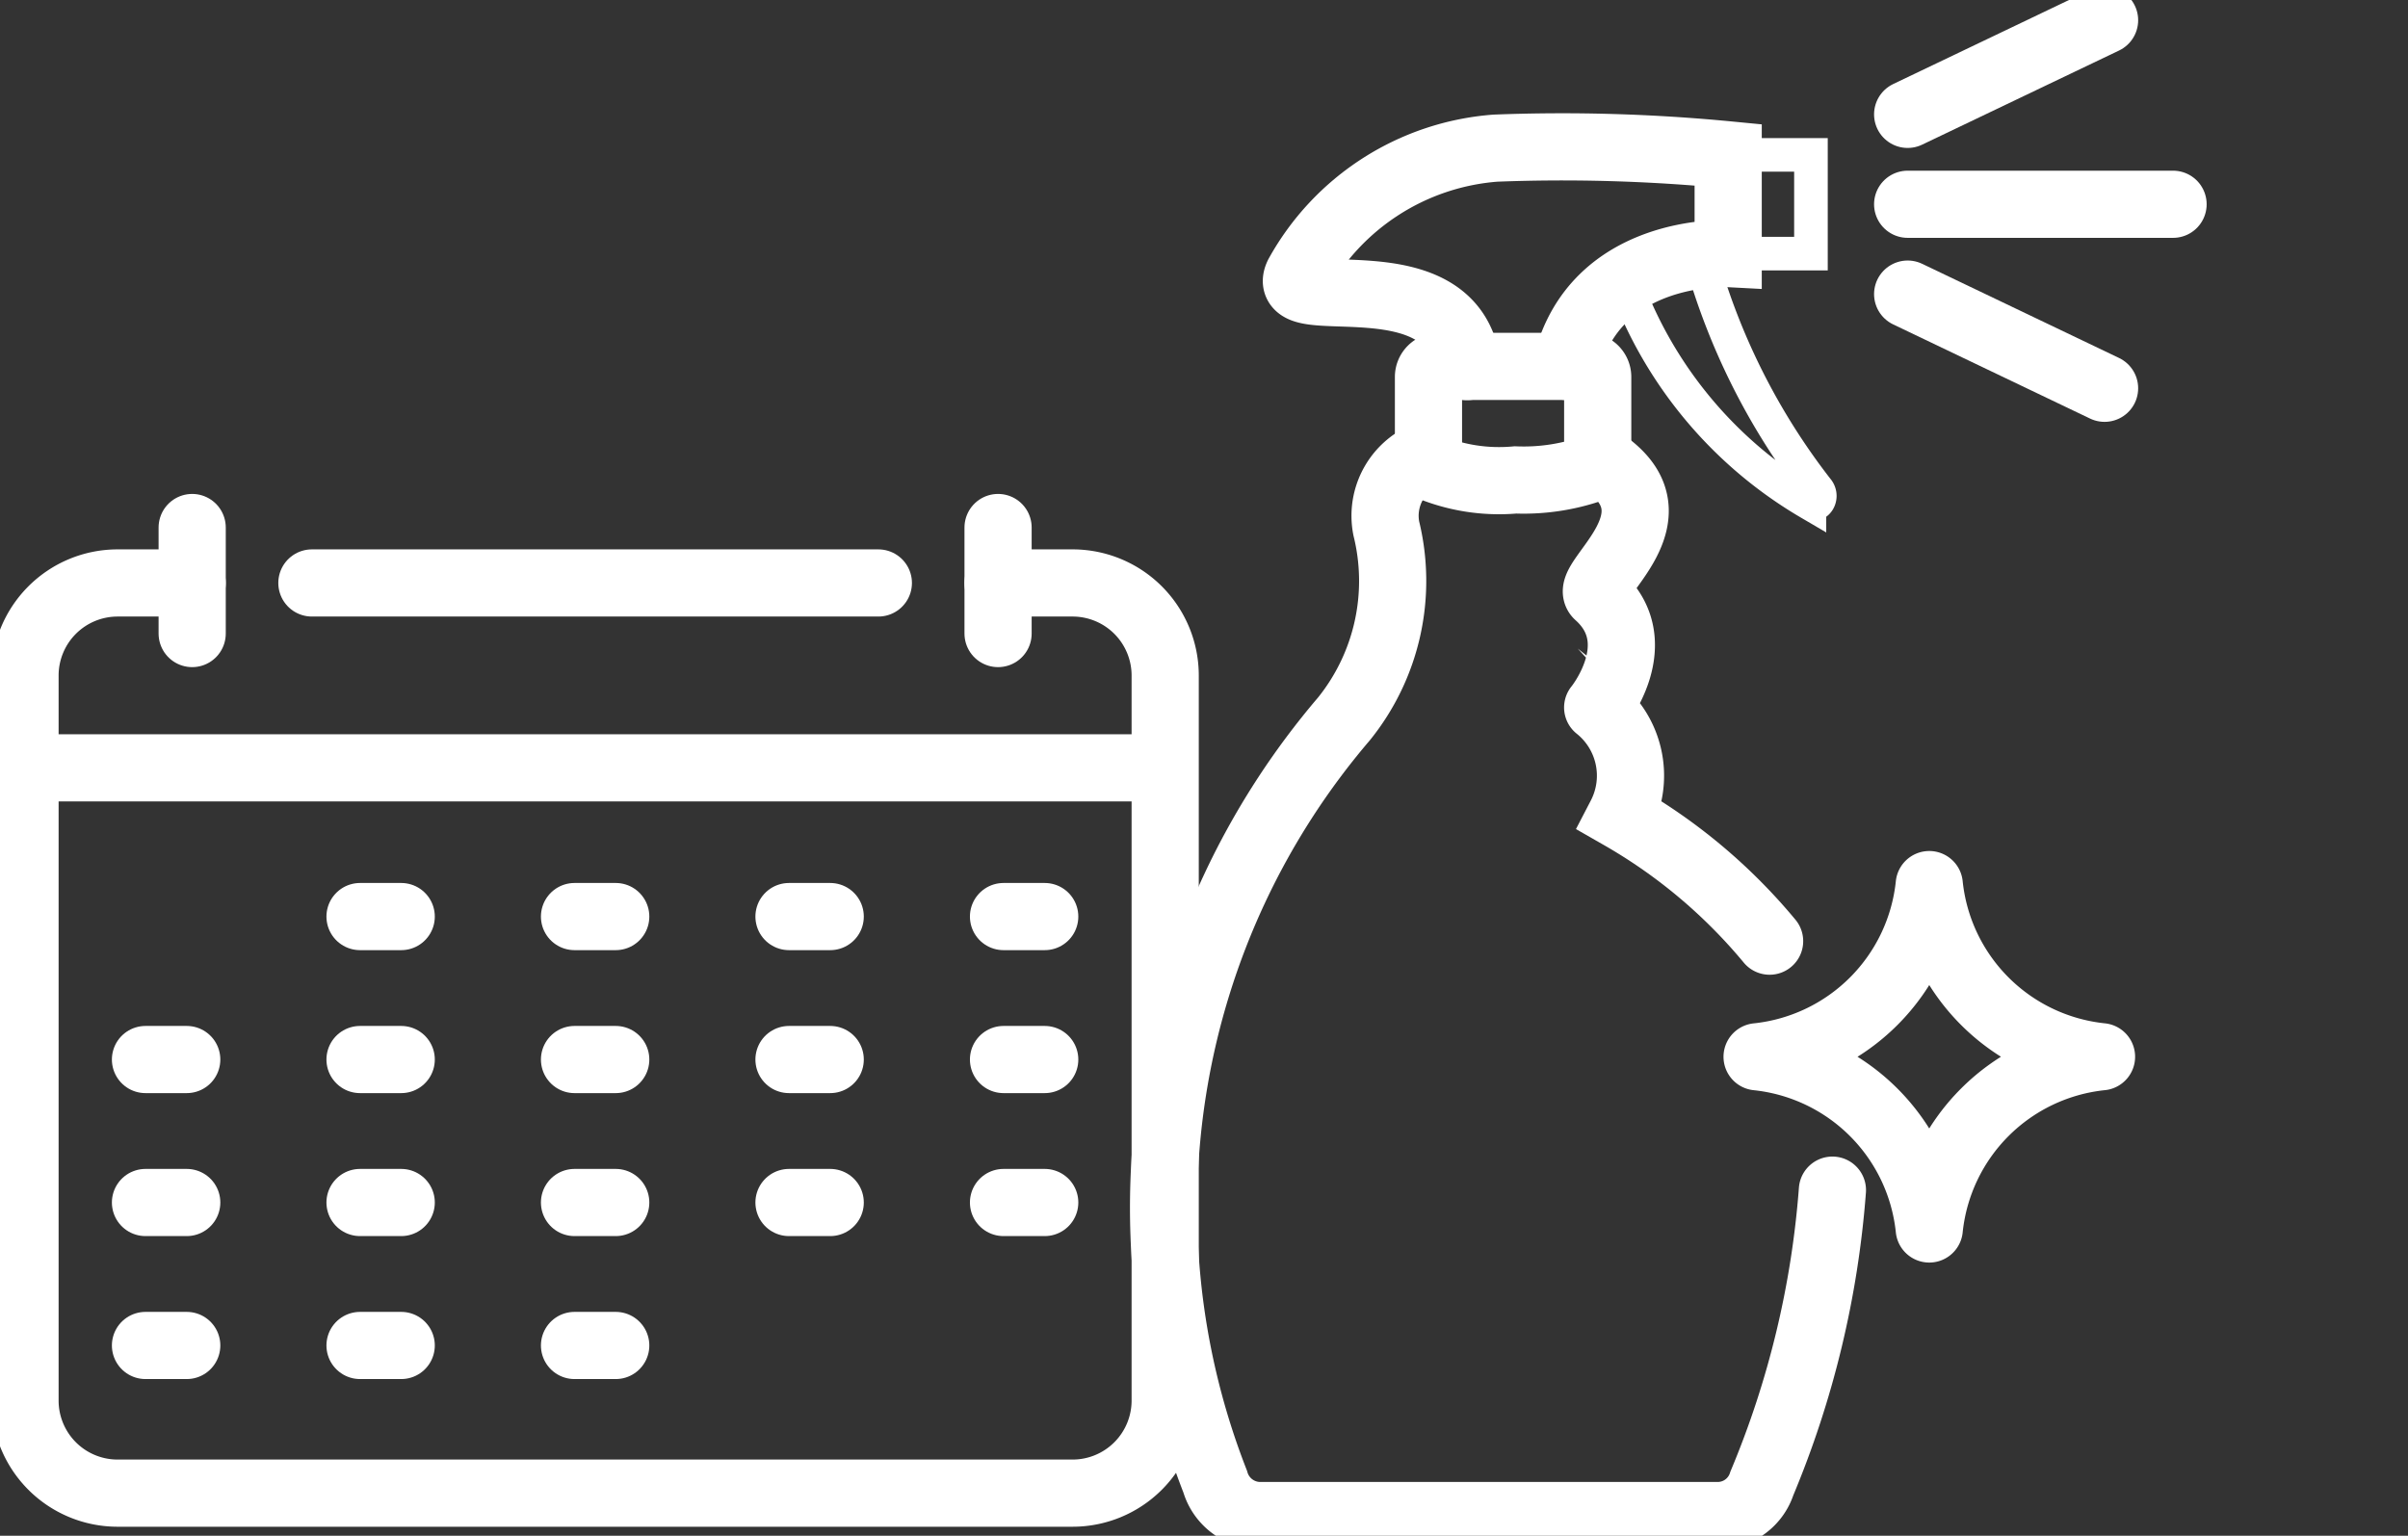
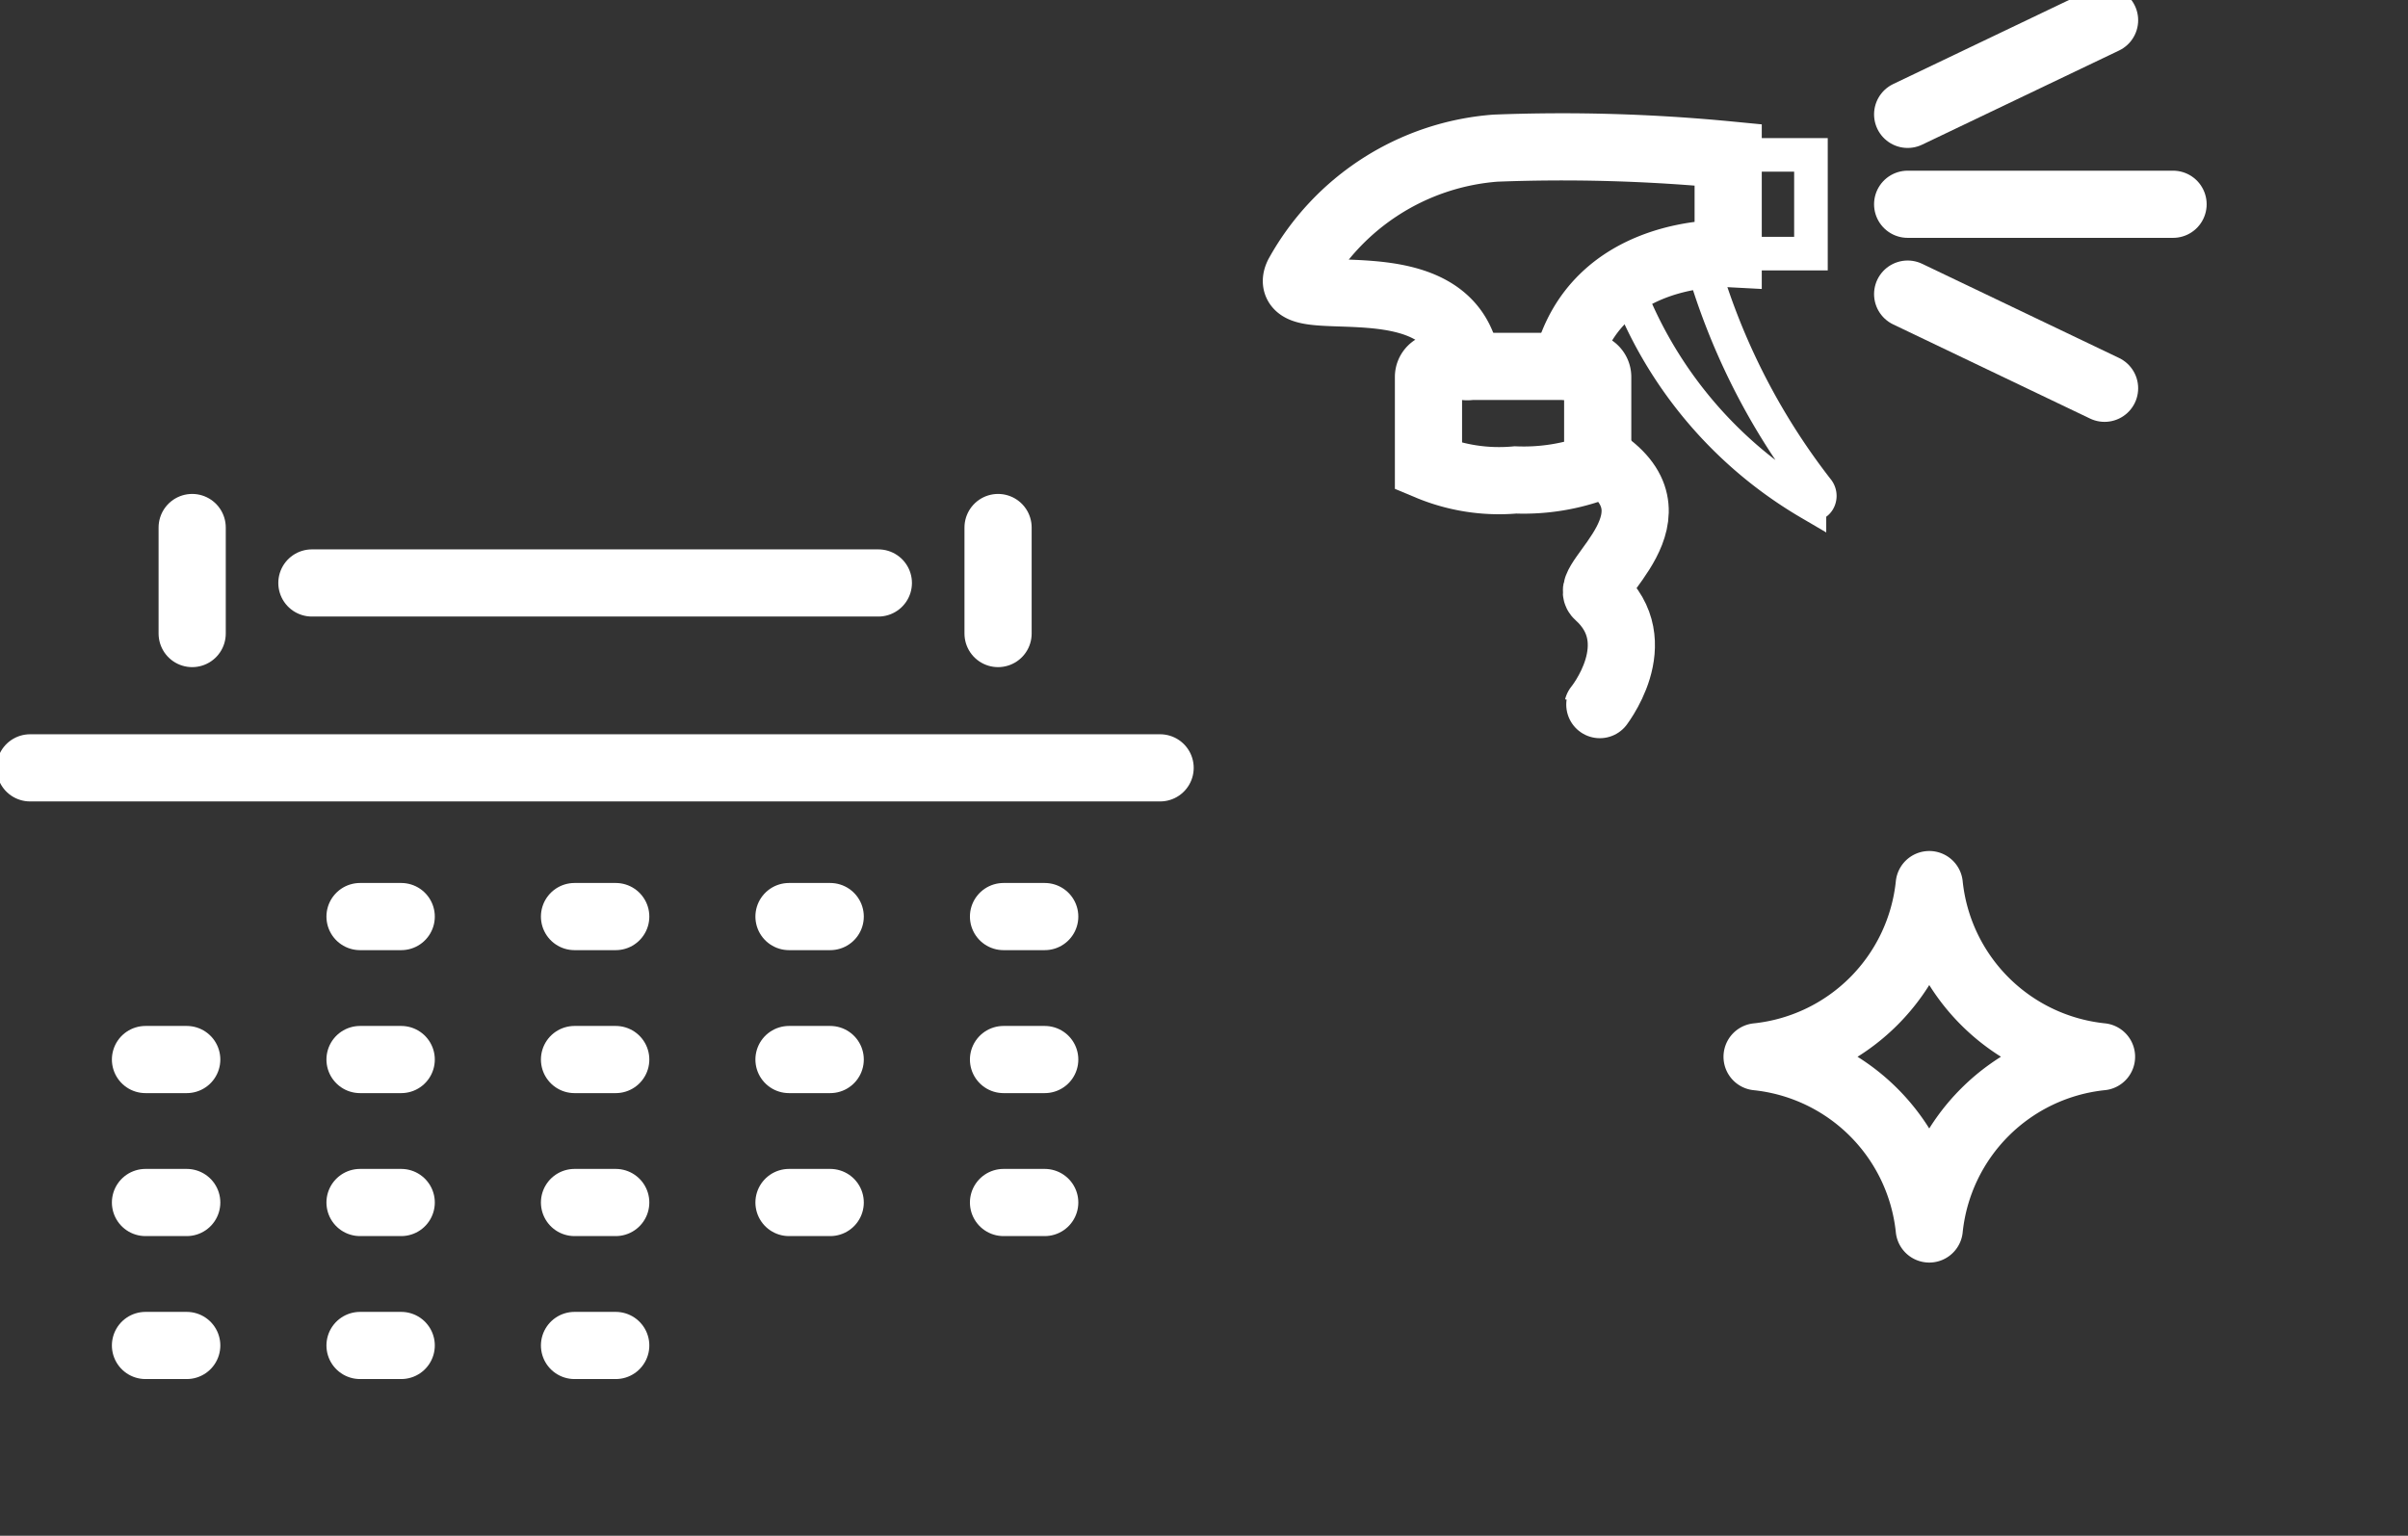
<svg xmlns="http://www.w3.org/2000/svg" width="71.685" height="45.727" viewBox="0 0 71.685 45.727">
  <rect x="0" y="0" width="71.685" height="45.727" fill="#333333" stroke="none" />
  <defs>
    <clipPath id="clip-path">
      <rect id="Rectangle_25590" data-name="Rectangle 25590" width="71.685" height="45.727" fill="none" stroke="#fff" stroke-width="2" />
    </clipPath>
  </defs>
  <g id="Icon-Spray-Bottle-With-Calendar" transform="translate(0 -7)">
    <g id="Group_70957" data-name="Group 70957" transform="translate(0 7)" clip-path="url(#clip-path)">
-       <path id="Path_181830" data-name="Path 181830" d="M29.966,28.83h2.218a2.756,2.756,0,0,1,2.758,2.757V53.174a2.757,2.757,0,0,1-2.758,2.757H3.756A2.756,2.756,0,0,1,1,53.174V31.587A2.756,2.756,0,0,1,3.756,28.83h2.22" transform="translate(-0.255 -11.472)" fill="none" stroke="#fff" stroke-linecap="round" stroke-linejoin="round" stroke-width="2" />
      <line id="Line_3749" data-name="Line 3749" x2="33.64" transform="translate(0.896 22.863)" fill="none" stroke="#fff" stroke-linecap="round" stroke-linejoin="round" stroke-width="2" />
      <line id="Line_3750" data-name="Line 3750" y2="3.157" transform="translate(5.721 15.707)" fill="none" stroke="#fff" stroke-linecap="round" stroke-linejoin="round" stroke-width="2" />
      <line id="Line_3751" data-name="Line 3751" y2="3.157" transform="translate(29.712 15.707)" fill="none" stroke="#fff" stroke-linecap="round" stroke-linejoin="round" stroke-width="2" />
      <line id="Line_3752" data-name="Line 3752" x2="1.226" transform="translate(10.718 27.291)" fill="none" stroke="#fff" stroke-linecap="round" stroke-linejoin="round" stroke-width="2" />
      <line id="Line_3753" data-name="Line 3753" x2="1.227" transform="translate(17.103 27.291)" fill="none" stroke="#fff" stroke-linecap="round" stroke-linejoin="round" stroke-width="2" />
      <line id="Line_3754" data-name="Line 3754" x2="1.227" transform="translate(23.488 27.291)" fill="none" stroke="#fff" stroke-linecap="round" stroke-linejoin="round" stroke-width="2" />
      <line id="Line_3755" data-name="Line 3755" x2="1.227" transform="translate(29.874 27.291)" fill="none" stroke="#fff" stroke-linecap="round" stroke-linejoin="round" stroke-width="2" />
      <line id="Line_3756" data-name="Line 3756" x2="1.228" transform="translate(4.331 31.548)" fill="none" stroke="#fff" stroke-linecap="round" stroke-linejoin="round" stroke-width="2" />
      <line id="Line_3757" data-name="Line 3757" x2="1.226" transform="translate(10.718 31.548)" fill="none" stroke="#fff" stroke-linecap="round" stroke-linejoin="round" stroke-width="2" />
      <line id="Line_3758" data-name="Line 3758" x2="1.227" transform="translate(17.103 31.548)" fill="none" stroke="#fff" stroke-linecap="round" stroke-linejoin="round" stroke-width="2" />
      <line id="Line_3759" data-name="Line 3759" x2="1.227" transform="translate(23.488 31.548)" fill="none" stroke="#fff" stroke-linecap="round" stroke-linejoin="round" stroke-width="2" />
      <line id="Line_3760" data-name="Line 3760" x2="1.227" transform="translate(29.874 31.548)" fill="none" stroke="#fff" stroke-linecap="round" stroke-linejoin="round" stroke-width="2" />
      <line id="Line_3761" data-name="Line 3761" x2="1.228" transform="translate(4.331 35.805)" fill="none" stroke="#fff" stroke-linecap="round" stroke-linejoin="round" stroke-width="2" />
      <line id="Line_3762" data-name="Line 3762" x2="1.226" transform="translate(10.718 35.805)" fill="none" stroke="#fff" stroke-linecap="round" stroke-linejoin="round" stroke-width="2" />
      <line id="Line_3763" data-name="Line 3763" x2="1.227" transform="translate(17.103 35.805)" fill="none" stroke="#fff" stroke-linecap="round" stroke-linejoin="round" stroke-width="2" />
      <line id="Line_3764" data-name="Line 3764" x2="1.227" transform="translate(23.488 35.805)" fill="none" stroke="#fff" stroke-linecap="round" stroke-linejoin="round" stroke-width="2" />
      <line id="Line_3765" data-name="Line 3765" x2="1.227" transform="translate(29.874 35.805)" fill="none" stroke="#fff" stroke-linecap="round" stroke-linejoin="round" stroke-width="2" />
      <line id="Line_3766" data-name="Line 3766" x2="1.228" transform="translate(4.331 40.062)" fill="none" stroke="#fff" stroke-linecap="round" stroke-linejoin="round" stroke-width="2" />
      <line id="Line_3767" data-name="Line 3767" x2="1.226" transform="translate(10.718 40.062)" fill="none" stroke="#fff" stroke-linecap="round" stroke-linejoin="round" stroke-width="2" />
      <line id="Line_3768" data-name="Line 3768" x2="1.227" transform="translate(17.103 40.062)" fill="none" stroke="#fff" stroke-linecap="round" stroke-linejoin="round" stroke-width="2" />
      <line id="Line_3769" data-name="Line 3769" x2="16.863" transform="translate(9.285 17.358)" fill="none" stroke="#fff" stroke-linecap="round" stroke-linejoin="round" stroke-width="2" />
      <path id="Path_181831" data-name="Path 181831" d="M72.123,13.781c.839-3.569,4.828-3.359,4.828-3.359V7.483a51.412,51.412,0,0,0-6.926-.2,7.35,7.35,0,0,0-5.878,3.774c-.613,1.268,4.618-.63,5.038,2.729" transform="translate(-25.504 -2.872)" fill="none" stroke="#fff" stroke-linecap="round" stroke-miterlimit="10" stroke-width="2" />
      <path id="Path_181832" data-name="Path 181832" d="M82.608,12.643a19.92,19.92,0,0,0,3.506,6.984c.152.222-.046.52-.255.385a12.622,12.622,0,0,1-5.454-6.5" transform="translate(-31.993 -5.031)" fill="none" stroke="#fff" stroke-linecap="round" stroke-miterlimit="10" stroke-width="1" />
      <path id="Path_181833" data-name="Path 181833" d="M70.627,21.1a5.443,5.443,0,0,0,2.59.4,6.2,6.2,0,0,0,2.448-.4V18.433a.314.314,0,0,0-.314-.314H70.942a.315.315,0,0,0-.315.314Z" transform="translate(-28.102 -7.21)" fill="none" stroke="#fff" stroke-linecap="round" stroke-miterlimit="10" stroke-width="2" />
      <path id="Path_181834" data-name="Path 181834" d="M85.446,7.66H87.91V10.6H85.446" transform="translate(-33.999 -3.048)" fill="none" stroke="#fff" stroke-linecap="round" stroke-miterlimit="10" stroke-width="1" />
-       <path id="Path_181835" data-name="Path 181835" d="M77.44,44.373a28.054,28.054,0,0,1-2.1,8.732,1.381,1.381,0,0,1-1.263.956H60.342a1.4,1.4,0,0,1-1.276-1.009A22.409,22.409,0,0,1,62.9,30.34a6.542,6.542,0,0,0,1.26-5.667,1.952,1.952,0,0,1,1.252-2.216" transform="translate(-22.89 -8.936)" fill="none" stroke="#fff" stroke-linecap="round" stroke-miterlimit="10" stroke-width="2" />
-       <path id="Path_181836" data-name="Path 181836" d="M78.969,22.651c2.729,1.679-.463,3.662.01,4.085,1.571,1.405-.011,3.346-.01,3.342a2.6,2.6,0,0,1,.684,3.23,16.246,16.246,0,0,1,4.434,3.728" transform="translate(-31.407 -9.013)" fill="none" stroke="#fff" stroke-linecap="round" stroke-miterlimit="10" stroke-width="2" />
+       <path id="Path_181836" data-name="Path 181836" d="M78.969,22.651c2.729,1.679-.463,3.662.01,4.085,1.571,1.405-.011,3.346-.01,3.342" transform="translate(-31.407 -9.013)" fill="none" stroke="#fff" stroke-linecap="round" stroke-miterlimit="10" stroke-width="2" />
      <line id="Line_3770" data-name="Line 3770" y1="2.803" x2="5.862" transform="translate(56.79 0.602)" fill="none" stroke="#fff" stroke-linecap="round" stroke-miterlimit="10" stroke-width="2" />
      <line id="Line_3771" data-name="Line 3771" x2="5.862" y2="2.804" transform="translate(56.79 8.757)" fill="none" stroke="#fff" stroke-linecap="round" stroke-miterlimit="10" stroke-width="2" />
      <line id="Line_3772" data-name="Line 3772" x2="7.901" transform="translate(56.79 6.082)" fill="none" stroke="#fff" stroke-linecap="round" stroke-miterlimit="10" stroke-width="2" />
      <path id="Path_181837" data-name="Path 181837" d="M86.875,48.873A5.751,5.751,0,0,1,92,54a5.751,5.751,0,0,1,5.128-5.128A5.751,5.751,0,0,1,92,43.746,5.751,5.751,0,0,1,86.875,48.873Z" transform="translate(-34.567 -17.407)" fill="none" stroke="#fff" stroke-linecap="round" stroke-linejoin="round" stroke-width="2" />
    </g>
  </g>
</svg>